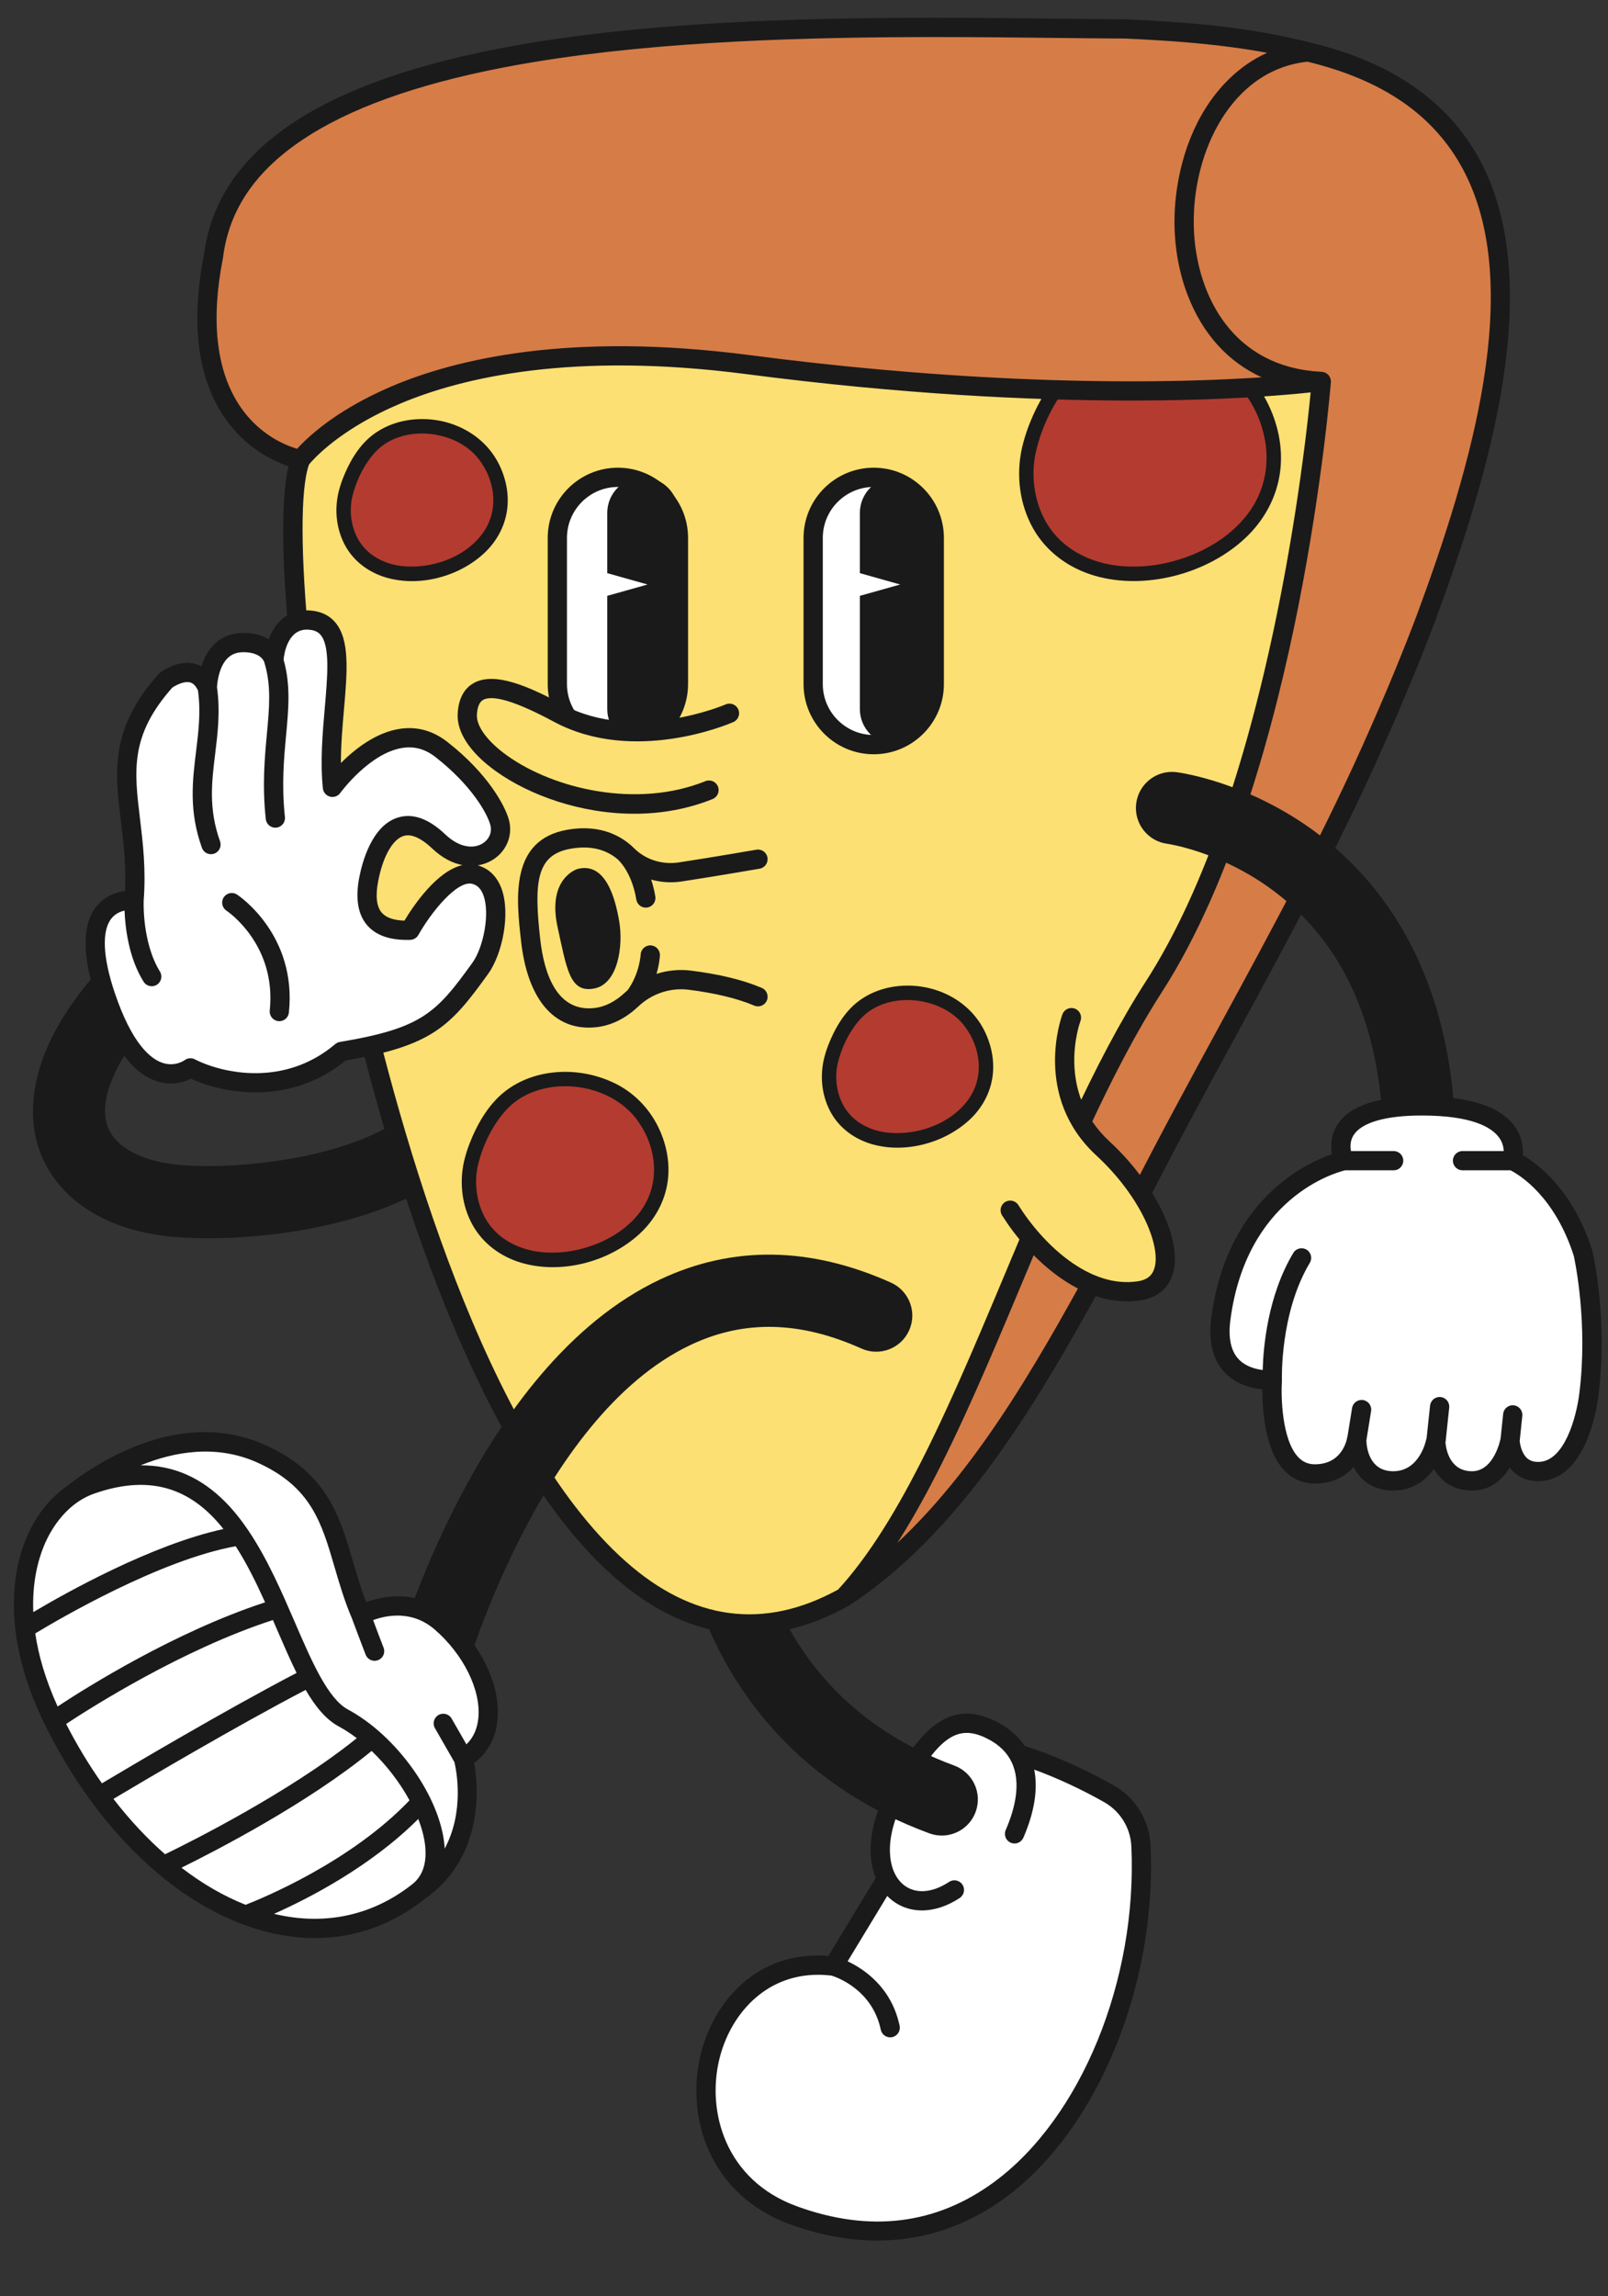
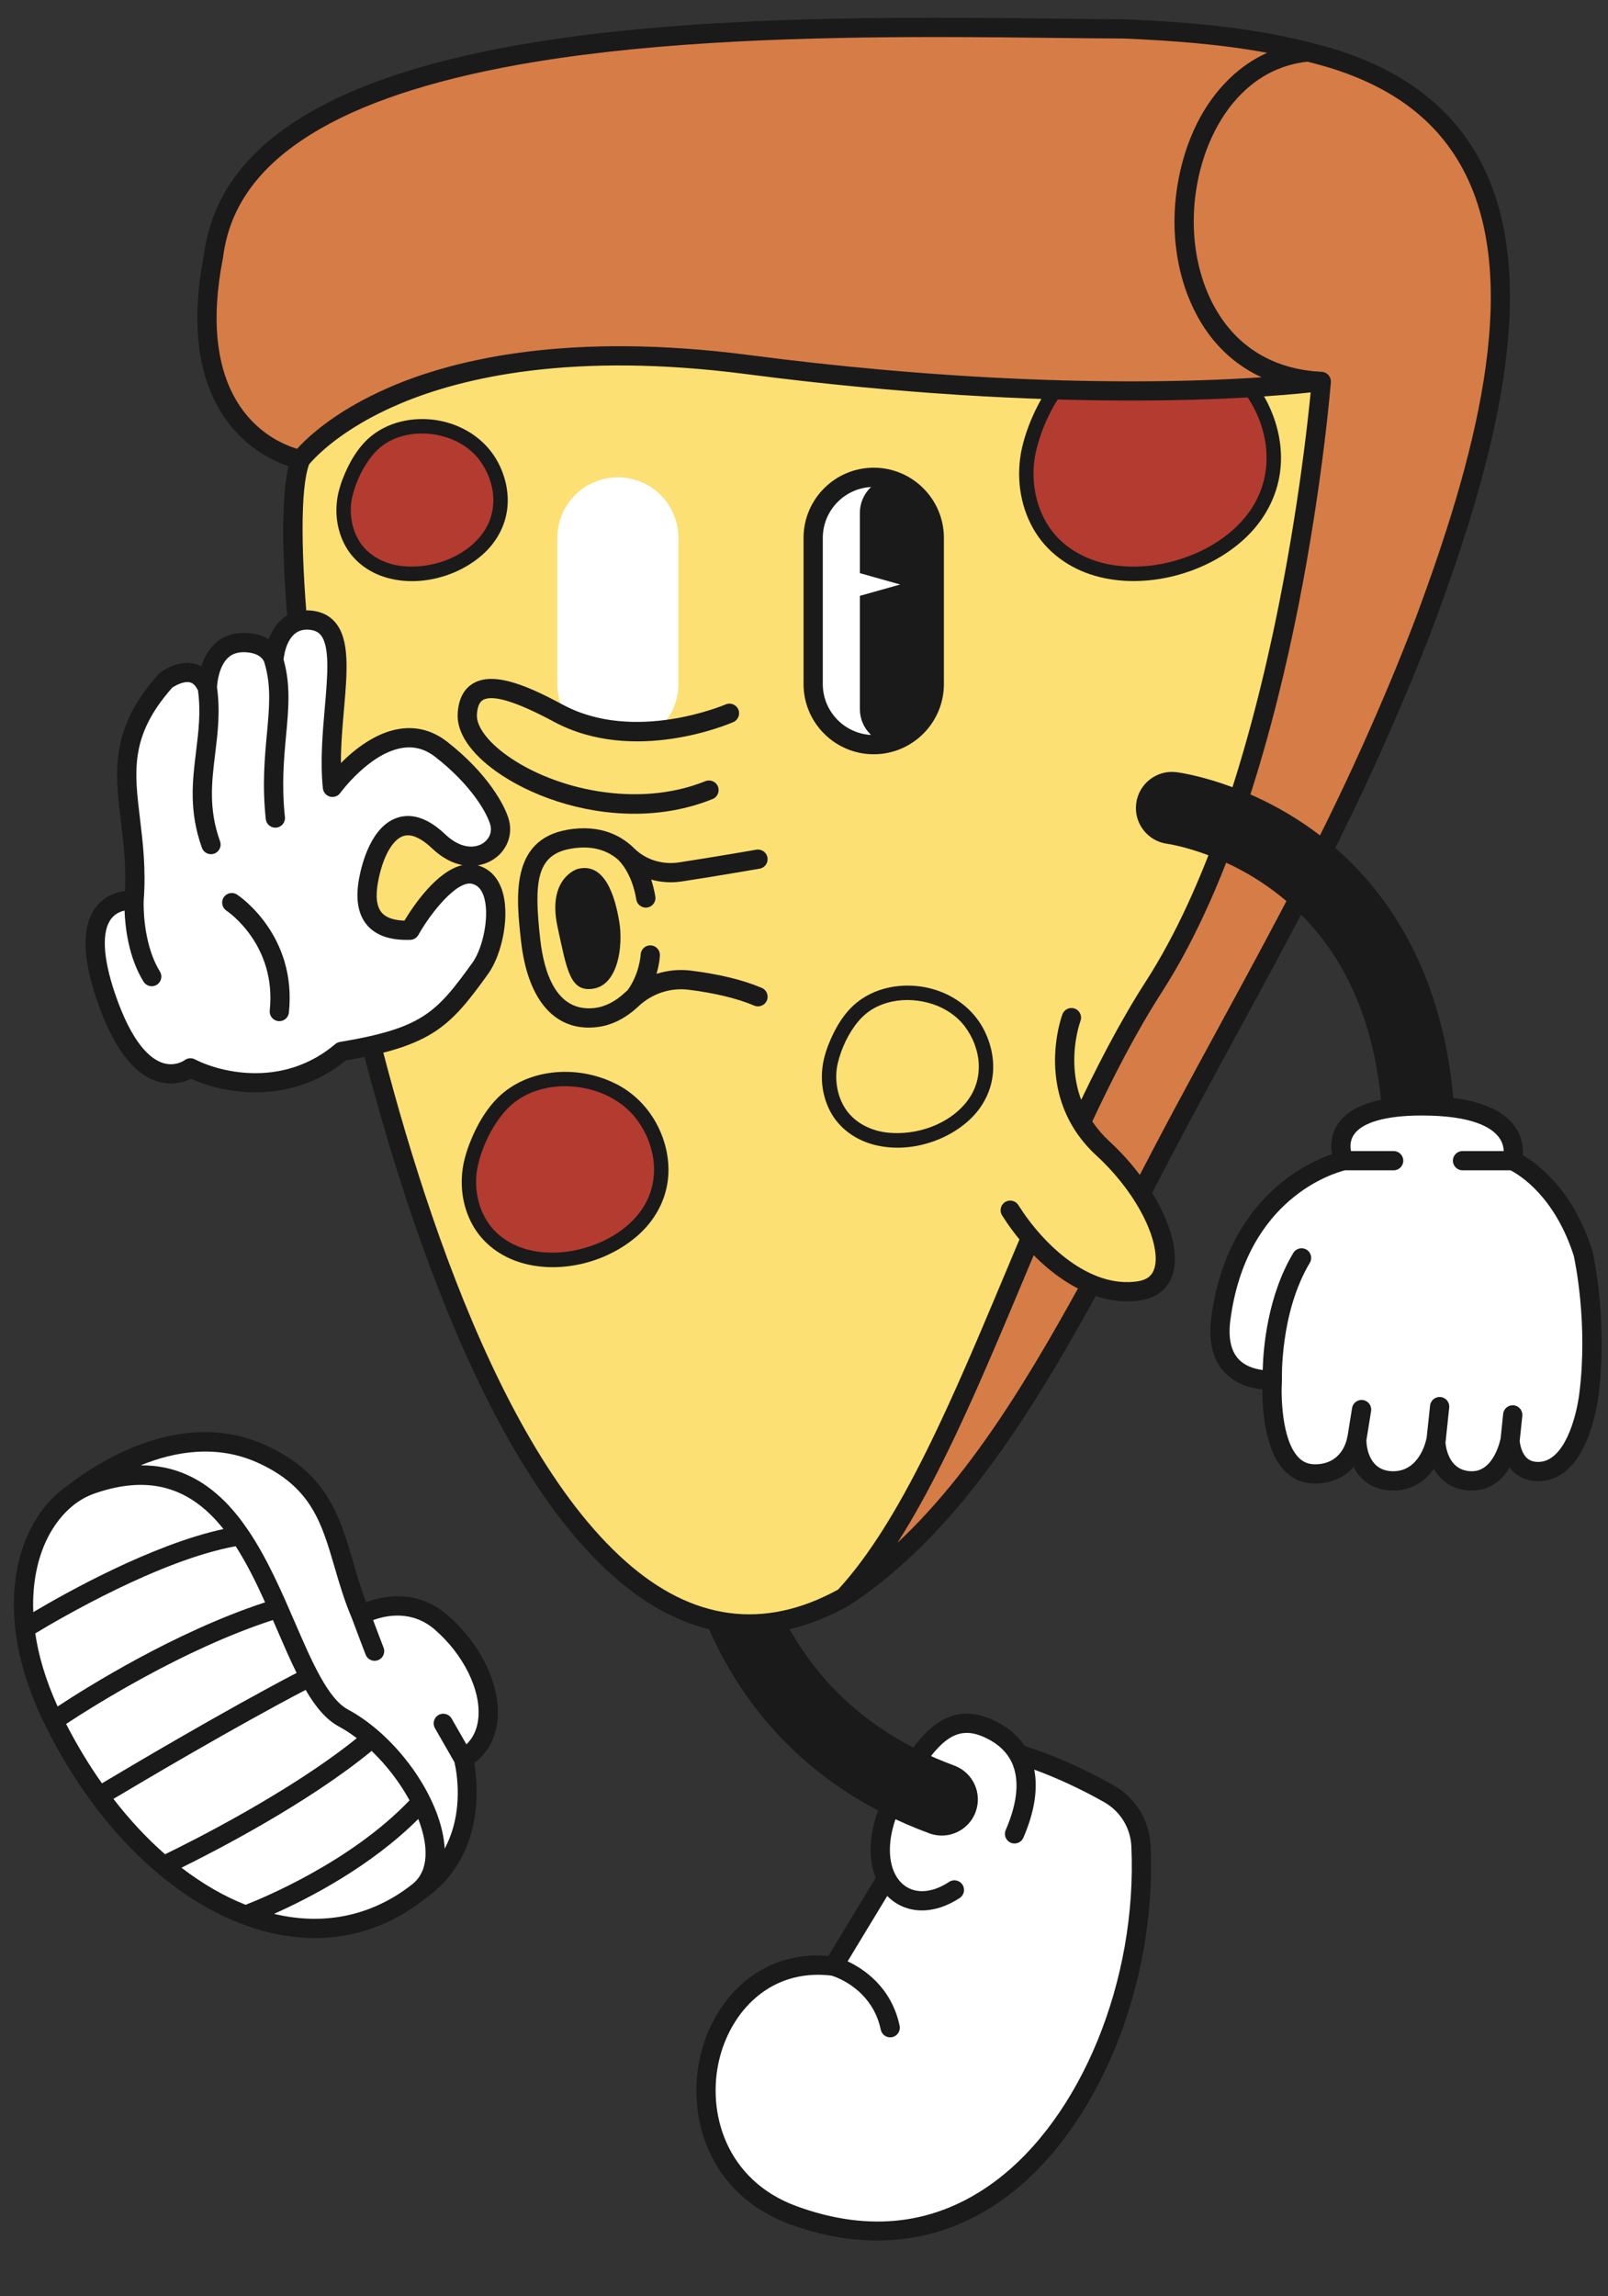
<svg xmlns="http://www.w3.org/2000/svg" height="413.2" preserveAspectRatio="xMidYMid meet" version="1.0" viewBox="-2.5 -3.2 289.5 413.2" width="289.5" zoomAndPan="magnify">
  <rect x="-2.5" y="-3.2" width="289.5" height="413.2" fill="#333333" stroke="none" />
  <g>
    <g>
      <g id="change1_5">
        <path d="M202.918,328.993c-0.18-3.939-2.398-7.499-5.833-9.434c-5.378-3.028-11.14-5.564-16.298-7.116 c-1.156-1.997-3.007-3.584-5.544-4.685c-7.108-3.085-11.45,2.781-16.212,11.492c-3.593,6.572-3.726,12.109-1.921,15.606 l-9.554,15.758c-24.714-3.125-32.98,35.457-7.173,44.85C180.531,410.077,204.557,364.849,202.918,328.993z" fill="#FFF" />
      </g>
      <g id="change2_6">
        <path d="M204.648,328.915c-0.208-4.553-2.716-8.617-6.71-10.865c-5.402-3.041-10.965-5.489-15.959-7.053 c-1.343-2.032-3.366-3.669-6.043-4.83c-8.746-3.795-13.897,3.973-18.424,12.251c-3.808,6.966-3.856,12.559-2.348,16.31 l-8.521,14.049c-12.654-1.031-20.655,8.062-23.008,17.779c-2.638,10.913,1.291,25.122,16.154,30.537 c5.337,1.941,10.575,2.907,15.635,2.907c8.287,0,16.102-2.591,23.099-7.733C195.056,380.12,205.8,354.067,204.648,328.915z M176.467,389.473c-10.432,7.668-22.375,9.136-35.493,4.362c-12.866-4.683-16.263-16.999-13.971-26.46 c1.897-7.841,8.062-15.206,17.779-15.206c0.788,0,1.606,0.051,2.446,0.154c1.026,0.321,7.329,2.568,8.846,9.733 c0.173,0.816,0.892,1.375,1.693,1.375c0.119,0,0.239-0.012,0.36-0.038c0.936-0.198,1.535-1.118,1.336-2.054 c-1.472-6.952-6.47-10.238-9.359-11.591l7.132-11.762c0.108,0.108,0.217,0.217,0.325,0.316c1.655,1.525,3.713,2.287,5.926,2.287 c2.188,0,4.531-0.745,6.797-2.24c0.797-0.529,1.018-1.603,0.49-2.4c-0.529-0.801-1.603-1.022-2.4-0.494 c-3.206,2.118-6.368,2.227-8.465,0.295c-0.282-0.26-0.542-0.555-0.775-0.888c-0.758-1.066-1.261-2.513-1.386-4.263 c-0.208-2.807,0.555-6.407,2.803-10.518c5.623-10.289,9.028-12.892,14.001-10.735c0.221,0.095,0.433,0.195,0.637,0.299 c2.235,1.105,3.643,2.586,4.445,4.267c1.755,3.691,0.607,8.361-1.07,12.212c-0.381,0.879,0.022,1.897,0.901,2.279 c0.879,0.381,1.897-0.022,2.279-0.901c2.01-4.635,2.647-8.781,1.958-12.251c4.037,1.473,8.378,3.479,12.533,5.818 c2.946,1.659,4.8,4.653,4.952,8.001C202.287,353.135,192.124,377.971,176.467,389.473z" fill="#1A1A1A" />
      </g>
    </g>
    <g id="change2_18">
      <path d="M167.051,327.117c-0.747,0-1.506-0.129-2.247-0.403c-21.894-8.072-36.872-24.29-43.315-46.9 c-4.775-16.755-3.146-31.095-3.074-31.697c0.424-3.564,3.657-6.111,7.221-5.685c3.559,0.424,6.102,3.649,5.686,7.207l0,0 c-0.014,0.125-1.388,12.714,2.784,27.024c5.395,18.499,17.236,31.236,35.194,37.857c3.368,1.242,5.091,4.978,3.849,8.345 C172.181,325.491,169.695,327.117,167.051,327.117z" fill="#1A1A1A" />
    </g>
    <g id="change2_5">
-       <path d="M35.066,219.628c-3.668,0-6.888-0.231-9.382-0.625c-10.671-1.685-18.384-7.312-21.161-15.44 c-1.95-5.707-2.953-17.689,12.243-33.815c2.408-2.555,3.719-4.253,3.732-4.27c2.185-2.841,6.262-3.381,9.107-1.201 c2.845,2.18,3.391,6.248,1.215,9.097c-0.068,0.088-1.684,2.196-4.596,5.286c-7.571,8.035-11.087,15.774-9.403,20.7 c1.167,3.416,5.137,5.897,10.89,6.805c9.736,1.537,33.43-0.402,44.009-9.592c2.71-2.354,6.814-2.065,9.167,0.644 c2.353,2.709,2.065,6.814-0.644,9.167C68.713,216.401,48.771,219.628,35.066,219.628z" fill="#1A1A1A" />
-     </g>
+       </g>
    <g id="change3_2">
      <path d="M235.379,65.44c0,0-5.493,70.643-30.125,108.904c-21.05,32.69-34.709,87.188-55.78,109.896 C77.082,324.493,42.728,101.18,51.625,79.498c0,0,18.576-25.152,80.516-17.086C196.588,70.805,234.542,65.554,235.379,65.44z" fill="#FCE073" />
    </g>
    <g id="change4_1">
      <path d="M254.306,107.821c-2.586,6.862-5.4,13.649-8.357,20.356c-12.871,29.472-28.974,55.844-43.122,83.627 c-14.078,25.118-28.772,56.313-53.354,72.437c21.071-22.709,34.73-77.207,55.78-109.896 c24.632-38.261,30.125-108.904,30.125-108.904c-34.467-1.647-30.596-56.71-2.363-59.292 C279.677,17.263,270.867,62.992,254.306,107.821z" fill="#D67C47" />
    </g>
    <g>
      <g id="change1_2">
        <path d="M154.802,130.801L154.802,130.801c-6.021,0-10.901-4.881-10.901-10.901V93.598 c0-6.021,4.881-10.901,10.901-10.901h0c6.021,0,10.901,4.881,10.901,10.901v26.302 C165.703,125.92,160.823,130.801,154.802,130.801z" fill="#FFF" />
      </g>
      <g id="change2_2">
        <path d="M154.802,132.533c-6.966,0-12.634-5.667-12.634-12.634V93.598c0-6.966,5.667-12.634,12.634-12.634 s12.634,5.667,12.634,12.634v26.302C167.436,126.866,161.769,132.533,154.802,132.533z M154.802,84.43 c-5.055,0-9.168,4.113-9.168,9.168v26.302c0,5.055,4.113,9.168,9.168,9.168c5.056,0,9.168-4.113,9.168-9.168V93.598 C163.971,88.543,159.858,84.43,154.802,84.43z" fill="#1A1A1A" />
      </g>
    </g>
    <g>
      <g id="change1_4">
        <path d="M108.743,130.801L108.743,130.801c-6.021,0-10.901-4.881-10.901-10.901V93.598 c0-6.021,4.881-10.901,10.901-10.901h0c6.021,0,10.901,4.881,10.901,10.901v26.302 C119.644,125.92,114.763,130.801,108.743,130.801z" fill="#FFF" />
      </g>
      <g id="change2_19">
-         <path d="M108.743,132.533c-6.966,0-12.634-5.667-12.634-12.634V93.598c0-6.966,5.668-12.634,12.634-12.634 s12.634,5.667,12.634,12.634v26.302C121.377,126.866,115.709,132.533,108.743,132.533z M108.743,84.43 c-5.056,0-9.168,4.113-9.168,9.168v26.302c0,5.055,4.113,9.168,9.168,9.168s9.168-4.113,9.168-9.168V93.598 C117.911,88.543,113.798,84.43,108.743,84.43z" fill="#1A1A1A" />
-       </g>
+         </g>
    </g>
    <g id="change2_9">
-       <path d="M119.643,89.104v35.289c0,3.539-2.868,6.407-6.407,6.407c-3.539,0-6.407-2.868-6.407-6.407v-20.369 l7.256-2.04l-7.256-2.045V89.104c0-3.539,2.868-6.407,6.407-6.407c1.767,0,3.37,0.719,4.531,1.876 C118.929,85.734,119.643,87.333,119.643,89.104z" fill="#1A1A1A" />
-     </g>
+       </g>
    <g id="change2_4">
      <path d="M165.122,89.104v35.289c0,3.539-2.868,6.407-6.407,6.407c-3.539,0-6.407-2.868-6.407-6.407v-20.369 l7.256-2.04l-7.256-2.045V89.104c0-3.539,2.868-6.407,6.407-6.407c1.767,0,3.37,0.719,4.531,1.876 C164.408,85.734,165.122,87.333,165.122,89.104z" fill="#1A1A1A" />
    </g>
    <g>
      <g id="change3_3">
        <path d="M128.835,125.153c0,0-16.955,7.441-30.797,0c-7.78-4.182-15.984-7.521-16.408,0.173 c-0.485,8.801,23.815,21.611,43.519,13.658L128.835,125.153z" fill="#FCE073" />
      </g>
      <g id="change2_20">
        <path d="M111.691,143.238c-9.677,0-18.9-3.351-24.911-7.653c-4.623-3.308-7.067-6.986-6.881-10.355 c0.147-2.662,1.118-4.514,2.885-5.505c3.791-2.128,9.966,0.618,16.074,3.901c12.914,6.942,29.119,0.01,29.281-0.061 c0.878-0.383,1.898,0.017,2.282,0.893c0.383,0.876-0.015,1.897-0.891,2.281c-0.724,0.318-17.894,7.69-32.313-0.06 c-6.691-3.596-10.977-4.919-12.738-3.932c-0.666,0.374-1.043,1.273-1.12,2.674c-0.115,2.081,1.918,4.827,5.437,7.345 c8.445,6.043,23.42,9.568,35.704,4.61c0.886-0.357,1.897,0.071,2.255,0.958c0.358,0.887-0.071,1.897-0.958,2.256 C121.199,142.447,116.391,143.238,111.691,143.238z" fill="#1A1A1A" />
      </g>
    </g>
    <g id="change2_13">
      <path d="M101.479,153.176c0,0-5.532,1.597-3.59,10.477c1.669,7.63,2.212,11.843,6.555,11.04 c4.343-0.802,5.274-7.677,4.548-12.023C108.267,158.324,106.474,151.865,101.479,153.176z" fill="#1A1A1A" />
    </g>
    <g id="change2_14">
      <path d="M134.644,174.573c-3.348-1.424-7.633-2.468-12.736-3.104c-2.113-0.263-4.226-0.053-6.21,0.581 c0.538-1.856,0.606-3.224,0.61-3.325c0.038-0.954-0.701-1.756-1.655-1.798c-0.969-0.043-1.762,0.698-1.808,1.651 c-0.002,0.034-0.192,3.419-2.34,6.4c-0.157,0.136-0.314,0.272-0.466,0.416c-1.76,1.658-3.64,2.604-5.589,2.811 c-6.773,0.715-9.005-6.325-9.687-12.36c-1.177-10.416-0.665-15.244,5.489-16.315c3.403-0.593,6.23,0.042,8.419,1.879 c0.379,0.336,2.594,2.48,3.39,7.275c0.141,0.848,0.875,1.449,1.707,1.449c0.094,0,0.19-0.008,0.286-0.024 c0.944-0.157,1.582-1.049,1.426-1.993c-0.186-1.119-0.444-2.12-0.741-3.025c1.759,0.488,3.635,0.615,5.503,0.33 c6.339-0.966,13.945-2.287,14.021-2.301c0.943-0.164,1.574-1.061,1.41-2.004c-0.164-0.943-1.059-1.572-2.004-1.41 c-0.076,0.013-7.645,1.328-13.949,2.289c-2.98,0.454-5.979-0.487-8.025-2.518c-2.133-2.119-5.954-4.421-12.038-3.362 c-10.408,1.813-9.212,12.393-8.338,20.119c1.122,9.929,5.523,15.489,12.162,15.489c0.435,0,0.881-0.024,1.335-0.072 c2.719-0.288,5.277-1.545,7.601-3.735c0.158-0.149,0.319-0.292,0.484-0.431c0.004-0.003,0.009-0.007,0.013-0.01 c2.402-2.017,5.487-2.95,8.567-2.566c4.716,0.587,8.799,1.574,11.808,2.854c0.88,0.375,1.898-0.036,2.273-0.917 C135.935,175.965,135.525,174.948,134.644,174.573z" fill="#1A1A1A" />
    </g>
    <g id="change2_16">
      <path d="M253.046,209.965c-3.589,0-6.498-2.909-6.498-6.498c0-20.915-6.62-36.492-19.675-46.296 c-9.493-7.129-19.09-8.509-19.185-8.521c-3.56-0.451-6.081-3.702-5.631-7.262c0.451-3.56,3.698-6.083,7.263-5.631 c0.525,0.066,12.987,1.732,25.358,11.022c11.344,8.519,24.867,25.269,24.867,56.688 C259.545,207.055,256.635,209.965,253.046,209.965z" fill="#1A1A1A" />
    </g>
    <g>
      <g id="change1_1">
        <path d="M239.455,205.671c0,0-18.925,3.99-22.154,28.408c-1.288,9.742,5.431,11.108,9.261,11.108 c0,0-1.149,16.853,7.661,16.853c6.607,0,7.539-6.32,7.539-6.32s-0.165,7.373,6.333,7.565c6.498,0.191,7.887-7.158,7.887-7.158 s0.213,7.161,6.533,7.161c5.532,0,6.845-7.287,6.845-7.287s0.184,5.886,5.412,5.599c6.017-0.331,8.248-9.595,8.779-13.789 c1.724-13.597-1.04-25.472-1.04-25.472c-4.197-13.166-12.773-16.716-12.773-16.716s3.328-9.815-16.303-9.815 C234.668,195.808,239.455,205.671,239.455,205.671" fill="#FFF" />
      </g>
      <g id="change2_10">
        <path d="M284.199,221.946c-0.01-0.045-0.022-0.089-0.036-0.133c-3.47-10.885-9.812-15.578-12.508-17.145 c0.099-1.297-0.067-3.251-1.436-5.161c-2.584-3.603-8.23-5.431-16.783-5.431c-7.928,0-13.037,1.74-15.186,5.172 c-1.188,1.898-1.188,3.857-0.94,5.249c-1.96,0.672-5.29,2.098-8.794,4.861c-4.937,3.894-11.189,11.304-12.933,24.494 c-0.549,4.149,0.186,7.408,2.183,9.687c1.937,2.21,4.647,3.039,7.013,3.289c-0.019,3.386,0.373,10.764,3.891,14.53 c1.497,1.602,3.365,2.415,5.553,2.415c3.27,0,5.508-1.328,6.969-2.987c1.133,2.215,3.229,4.124,6.851,4.231 c3.631,0.103,6.071-1.727,7.61-3.885c1.217,2.108,3.348,3.89,6.861,3.89c3.399,0,5.508-2.027,6.782-4.127 c0.225,0.295,0.48,0.58,0.769,0.845c1.248,1.145,2.901,1.693,4.801,1.59c8.111-0.446,10.089-12.824,10.403-15.301 C287.013,234.281,284.315,222.443,284.199,221.946z M281.832,247.593c-0.564,4.445-2.705,12.032-7.156,12.277 c-0.961,0.053-1.699-0.168-2.258-0.674c-0.938-0.851-1.254-2.401-1.316-3.093l0.471-4.507c0.099-0.952-0.592-1.804-1.543-1.904 c-0.957-0.099-1.804,0.592-1.904,1.544l-0.462,4.422c-0.002,0.011-0.007,0.021-0.009,0.033c-0.011,0.059-1.137,5.866-5.141,5.866 c-3.939,0-4.648-3.835-4.775-5.117l0.673-6.329c0.101-0.952-0.588-1.805-1.54-1.906c-0.951-0.1-1.805,0.588-1.906,1.54 l-0.619,5.824c-0.026,0.075-0.051,0.152-0.067,0.232c-0.047,0.238-1.188,5.756-5.949,5.756c-0.061,0-0.123-0.001-0.184-0.003 c-4.205-0.124-4.616-4.383-4.649-5.551l0.849-5.267c0.152-0.945-0.49-1.834-1.435-1.987c-0.946-0.153-1.834,0.49-1.987,1.435 l-0.81,5.022c-0.026,0.082-0.051,0.164-0.065,0.251c-0.08,0.496-0.921,4.851-5.826,4.851c-1.205,0-2.192-0.429-3.018-1.312 c-2.933-3.136-3.098-10.946-2.914-13.69c0.002-0.031-0.004-0.061-0.003-0.092c0-0.031,0.007-0.06,0.006-0.091 c-0.004-0.12-0.38-12.065,5.021-21.067c0.492-0.821,0.226-1.885-0.594-2.378c-0.821-0.492-1.885-0.226-2.377,0.594 c-4.646,7.744-5.409,17.104-5.511,21.072c-1.594-0.21-3.305-0.771-4.459-2.088c-1.311-1.495-1.766-3.833-1.354-6.949 c2.9-21.931,18.746-26.441,20.633-26.902h8.756c0.957,0,1.733-0.776,1.733-1.733c0-0.957-0.776-1.733-1.733-1.733h-7.686 c-0.145-0.765-0.167-1.861,0.483-2.88c1.449-2.268,5.792-3.518,12.231-3.518c9.118,0,12.607,2.139,13.93,3.934 c0.653,0.887,0.835,1.786,0.854,2.463h-7.411c-0.957,0-1.733,0.776-1.733,1.733c0,0.957,0.776,1.733,1.733,1.733h8.64 c1.624,0.834,7.953,4.68,11.389,15.389C281.046,223.734,283.43,234.985,281.832,247.593z" fill="#1A1A1A" />
      </g>
    </g>
    <g id="change2_11">
-       <path d="M74.522,304.206c-0.574,0-1.157-0.077-1.737-0.237c-3.459-0.958-5.487-4.538-4.529-7.996 c0.602-2.174,15.122-53.428,48.123-68.946c13.026-6.126,26.999-5.928,41.531,0.59c3.274,1.469,4.738,5.314,3.27,8.588 c-1.468,3.275-5.312,4.739-8.588,3.27c-11.07-4.965-21.106-5.19-30.683-0.687c-27.658,13.006-40.996,60.178-41.128,60.653 C79.984,302.318,77.37,304.206,74.522,304.206z" fill="#1A1A1A" />
-     </g>
+       </g>
    <g>
      <g id="change1_6">
        <path d="M76.921,288.746c-6.617-5.737-14.434-1.31-14.434-1.31c-5.016-11.703-3.789-22.615-17.886-28.995 c-13.989-6.332-28.295,2.784-33.942,7.128c-0.875,0.587-1.712,1.28-2.499,2.073c-0.007,0.007-0.012,0.011-0.012,0.011l0,0 c-6.74,6.805-9.774,20.962-0.981,38.795c15.536,31.509,44.8,47.2,65.622,30.796c12.317-8.463,8.154-23.977,8.154-23.977 C88.654,308.734,85.759,296.408,76.921,288.746z" fill="#FFF" />
      </g>
      <g id="change2_7">
        <path d="M78.055,287.435c-5.519-4.783-11.666-3.422-14.638-2.309c-0.94-2.456-1.65-4.887-2.344-7.252 c-2.404-8.227-4.674-15.994-15.76-21.011c-15.024-6.801-30.021,2.877-35.844,7.421c-0.013,0.013-0.026,0.022-0.043,0.03 c-0.771,0.546-1.512,1.161-2.214,1.845c-0.026,0.022-0.052,0.043-0.078,0.074c-0.082,0.074-0.143,0.126-0.173,0.156 c-0.061,0.056-0.117,0.121-0.169,0.186c-1.902,1.958-3.492,4.41-4.64,7.222c-2.196,5.398-4.674,16.917,3.461,33.418 C15.418,327.1,30.701,341.11,46.5,344.688c2.604,0.589,5.168,0.879,7.685,0.879c7.122,0,13.815-2.348,19.663-6.953 c0.004,0,0.009-0.004,0.013-0.009c10.969-7.611,9.721-20.512,9.011-24.546c2.456-1.832,3.903-4.518,4.206-7.837 C87.642,300.054,84.103,292.681,78.055,287.435z M5.363,275.106c0.741-1.824,1.694-3.461,2.807-4.861 c1.053-1.33,2.253-2.448,3.557-3.305c0.853-0.563,1.754-1.014,2.686-1.343c11.011-3.881,18.092-0.217,23.318,6.359 c-12.88,2.788-28.345,11.456-34.239,14.952C3.276,281.571,4.346,277.602,5.363,275.106z M9.405,307.034 c4.577-3.021,20.993-13.442,37.229-18.701c0.255,0.586,0.508,1.171,0.759,1.753c1.194,2.763,2.332,5.396,3.503,7.762 c-12.942,6.751-30.131,16.938-35.042,19.87C13.525,314.42,11.362,310.848,9.405,307.034z M7.873,303.887 c-2.24-4.924-3.463-9.316-4.022-13.148c4.271-2.585,22.44-13.225,36.084-15.688c1.986,3.086,3.699,6.565,5.291,10.094 C28.938,290.482,13.016,300.497,7.873,303.887z M17.922,320.52c5.245-3.128,21.985-13.032,34.605-19.614 c1.751,3.006,3.655,5.335,5.977,6.582c1.09,0.586,2.172,1.298,3.229,2.105c-12.092,9.768-30.152,18.773-34.517,20.89 C23.942,327.616,20.822,324.272,17.922,320.52z M30.169,332.901c6.22-3.065,22.77-11.602,34.237-21.014 c2.694,2.579,5.087,5.707,6.823,8.891c-10.521,11.027-26.303,17.549-29.51,18.8C37.767,338.015,33.887,335.757,30.169,332.901z M47.263,341.305c-0.141-0.032-0.282-0.071-0.423-0.105c6.156-2.737,17.355-8.463,25.96-17.068 c0.686,1.761,1.131,3.485,1.27,5.086c0.204,2.309-0.225,4.172-1.274,5.567c-0.308,0.407-0.667,0.775-1.079,1.1 c-0.516,0.403-1.035,0.788-1.564,1.157C63.417,341.703,55.541,343.18,47.263,341.305z M83.626,305.907 c-0.182,1.988-0.901,3.596-2.153,4.8c0,0,0,0,0,0l-2.664-4.644c-0.476-0.83-1.535-1.116-2.365-0.641 c-0.83,0.476-1.117,1.535-0.641,2.365l3.513,6.124c0,0.001,0,0.001,0,0.002c0.325,1.356,1.858,8.837-1.759,15.561 c-0.004-0.186-0.017-0.373-0.035-0.559c-0.762-8.759-8.56-19.741-17.38-24.481c-3.613-1.941-6.507-8.638-9.57-15.725 c-2.348-5.434-4.93-11.394-8.315-16.419c-0.024-0.042-0.052-0.08-0.079-0.119c-1.245-1.836-2.596-3.549-4.087-5.058 c-4.371-4.423-9.366-6.619-15.102-6.619c-0.061,0-0.117,0-0.178,0.004c6.156-2.513,13.707-3.812,21.076-0.481 c9.63,4.362,11.497,10.744,13.858,18.827c0.866,2.959,1.759,6.022,3.115,9.193c0,0.004,0.009,0.022,0.022,0.056c0,0,0,0,0,0 c0.188,0.505,1.636,4.395,2.446,6.473c0.267,0.685,0.922,1.103,1.615,1.103c0.209,0,0.423-0.038,0.63-0.119 c0.892-0.348,1.332-1.353,0.984-2.244c-0.53-1.358-1.34-3.511-1.881-4.957c0,0,0,0,0,0c2.261-0.84,6.962-1.889,11.107,1.707 C80.936,294.522,84.086,300.89,83.626,305.907z" fill="#1A1A1A" />
      </g>
    </g>
    <g>
      <g id="change5_1">
        <path d="M182.746,77.758c-1.34,5.886,0.15,12.487,4.358,16.815c5.6,5.762,14.809,6.582,22.519,4.322 c6.604-1.936,12.853-6.149,15.688-12.42c3.936-8.704-0.121-19.911-8.29-24.862s-20.182-4.705-26.869,2.116 C187.375,66.561,184.085,71.872,182.746,77.758z" fill="#B43B30" />
      </g>
      <g id="change2_17">
        <path d="M225.507,68.917c-2.066-3.932-5.305-7.213-9.27-9.226c-4.045-2.053-8.678-3.009-13.206-2.734 c-4.529,0.275-8.953,1.753-12.484,4.651c-1.672,1.372-3.045,3.088-4.252,4.872c-1.493,2.207-2.699,4.603-3.639,7.095 c-0.472,1.252-0.861,2.533-1.162,3.837c-1.088,4.88-0.452,10.143,2.024,14.516c2.403,4.245,6.503,7.17,11.154,8.5 c4.602,1.316,9.598,1.176,14.216,0.015c4.672-1.174,9.169-3.435,12.713-6.722c3.457-3.207,5.783-7.411,6.378-12.103 C228.529,77.268,227.536,72.779,225.507,68.917z M222.052,89.401c-2.642,3.433-6.457,5.935-10.454,7.46 c-4.143,1.581-8.499,2.24-12.916,1.735c-4.083-0.467-8.162-2.191-11-5.304c-2.965-3.253-4.279-7.749-4.096-12.074 c0.046-1.085,0.178-2.059,0.414-3.115c1.048-4.529,3.241-9.07,6.216-12.522c2.631-3.053,6.066-4.874,10.009-5.664 c7.659-1.536,16.584,1.142,21.305,7.545c1.18,1.601,2.16,3.405,2.799,5.171c0.344,0.95,0.62,1.925,0.825,2.914 c0.207,1.001,0.303,1.734,0.353,2.787C225.698,82.362,224.537,86.173,222.052,89.401z" fill="#1A1A1A" />
      </g>
    </g>
    <g>
      <g id="change5_2">
-         <path d="M147.057,187.863c-0.85,3.733,0.095,7.92,2.764,10.666c3.552,3.655,9.393,4.175,14.284,2.742 c4.189-1.228,8.153-3.901,9.951-7.878c2.496-5.521-0.077-12.63-5.259-15.771s-12.802-2.984-17.044,1.342 C149.994,180.761,147.907,184.13,147.057,187.863z" fill="#B43B30" />
-       </g>
+         </g>
      <g id="change2_8">
        <path d="M174.607,182.045c-2.792-5.352-8.755-8.21-14.683-7.852c-2.992,0.181-5.872,1.157-8.212,3.054 c-2.397,1.945-4.041,4.893-5.131,7.731c-0.318,0.828-0.576,1.675-0.777,2.539c-0.709,3.217-0.307,6.66,1.318,9.549 c1.568,2.788,4.253,4.721,7.296,5.613c5.954,1.744,12.987-0.13,17.532-4.273c2.301-2.097,3.855-4.883,4.258-7.977 C176.582,187.552,175.943,184.605,174.607,182.045z M171.64,194.931c-3.235,4.243-9.146,6.228-14.307,5.693 c-2.457-0.255-4.963-1.278-6.707-3.134c-1.841-1.96-2.65-4.688-2.565-7.314c0.023-0.698,0.1-1.286,0.25-1.967 c0.648-2.773,1.993-5.594,3.781-7.687c1.602-1.875,3.609-2.969,6.009-3.482c2.379-0.508,4.96-0.318,7.345,0.463 c2.25,0.737,4.367,2.153,5.769,4.025c0.724,0.966,1.364,2.13,1.739,3.152c0.221,0.604,0.401,1.223,0.534,1.852 c0.137,0.647,0.18,0.979,0.214,1.627C173.834,190.641,173.161,192.936,171.64,194.931z" fill="#1A1A1A" />
      </g>
    </g>
    <g>
      <g id="change5_4">
        <path d="M59.657,85.913c-0.85,3.733,0.095,7.92,2.764,10.666c3.552,3.655,9.393,4.175,14.284,2.742 c4.189-1.228,8.153-3.901,9.951-7.878c2.496-5.521-0.077-12.63-5.259-15.771c-5.182-3.14-12.802-2.984-17.044,1.342 C62.593,78.811,60.506,82.18,59.657,85.913z" fill="#B43B30" />
      </g>
      <g id="change2_3">
        <path d="M87.206,80.095c-2.792-5.352-8.755-8.21-14.683-7.852c-2.992,0.181-5.872,1.157-8.212,3.054 c-2.397,1.945-4.041,4.893-5.131,7.731c-0.318,0.828-0.576,1.675-0.777,2.539c-0.709,3.217-0.307,6.66,1.318,9.549 c1.568,2.788,4.253,4.721,7.296,5.613c5.954,1.744,12.987-0.13,17.532-4.273c2.301-2.097,3.855-4.883,4.258-7.977 C89.181,85.602,88.542,82.655,87.206,80.095z M84.239,92.981c-3.235,4.243-9.146,6.228-14.307,5.693 c-2.457-0.255-4.963-1.278-6.707-3.134c-1.841-1.96-2.65-4.688-2.565-7.314c0.023-0.698,0.1-1.286,0.25-1.967 c0.648-2.773,1.993-5.594,3.781-7.687c1.602-1.875,3.609-2.969,6.009-3.482c2.379-0.508,4.96-0.318,7.345,0.463 c2.251,0.737,4.367,2.153,5.769,4.025c0.724,0.966,1.364,2.13,1.739,3.152c0.221,0.604,0.401,1.223,0.534,1.852 c0.137,0.647,0.18,0.979,0.214,1.627C86.433,88.691,85.76,90.986,84.239,92.981z" fill="#1A1A1A" />
      </g>
    </g>
    <g>
      <g id="change5_3">
        <path d="M82.289,206.178c-1.041,4.575,0.117,9.706,3.387,13.071c4.353,4.479,11.511,5.116,17.504,3.36 c5.133-1.505,9.991-4.78,12.195-9.654c3.059-6.765-0.094-15.477-6.444-19.326c-6.35-3.848-15.688-3.657-20.886,1.645 C85.887,197.475,83.33,201.603,82.289,206.178z" fill="#B43B30" />
      </g>
      <g id="change2_21">
        <path d="M115.811,199.224c-1.612-3.098-4.159-5.707-7.271-7.303c-3.183-1.632-6.834-2.41-10.407-2.206 c-3.597,0.205-7.088,1.362-9.906,3.64c-2.913,2.355-4.921,5.925-6.241,9.372c-0.388,1.013-0.704,2.049-0.95,3.105 c-0.852,3.845-0.371,7.978,1.562,11.434c1.882,3.366,5.104,5.705,8.775,6.781c7.201,2.11,15.732-0.142,21.227-5.169 c2.761-2.525,4.634-5.861,5.122-9.582C118.173,205.846,117.41,202.296,115.811,199.224z M112.62,215.046 c-2.016,2.631-4.959,4.554-8.011,5.713c-3.171,1.205-6.463,1.707-9.841,1.337c-3.103-0.34-6.227-1.645-8.4-4.007 c-2.257-2.453-3.255-5.85-3.141-9.118c0.03-0.864,0.13-1.61,0.315-2.448c0.806-3.467,2.486-6.965,4.747-9.593 c2.018-2.346,4.603-3.722,7.634-4.336c5.824-1.179,12.684,0.866,16.271,5.736c0.9,1.222,1.658,2.61,2.136,3.932 c0.538,1.487,0.845,2.946,0.91,4.407C115.376,209.728,114.501,212.59,112.62,215.046z" fill="#1A1A1A" />
      </g>
    </g>
    <g id="change4_2">
      <path d="M235.367,65.438c-0.81,0.117-38.798,5.363-103.225-3.028c-61.94-8.066-80.516,17.086-80.516,17.086 S36.987,76.949,34.99,58.394c-0.464-4.258-0.26-9.362,0.944-15.474C41.692-3.161,149.591,1.748,200.051,2.003 c11.138,0.498,22.163,1.382,32.963,4.141c-18.489,1.72-26.491,25.811-20.227,42.758C216.106,57.896,223.445,64.879,235.367,65.438 z" fill="#D67C47" />
    </g>
    <g id="change2_15">
      <path d="M263.945,25.625c-5.649-10.552-15.903-17.668-30.476-21.15c-0.009-0.002-0.017-0.007-0.026-0.009 c-11.272-2.88-22.673-3.718-33.314-4.194c-0.023-0.001-0.046-0.001-0.069-0.002c-3.76-0.019-7.849-0.064-12.178-0.112 c-55.384-0.61-148.058-1.626-153.66,42.485c-1.148,5.851-1.47,11.213-0.956,15.935c1.098,10.2,5.905,15.802,9.744,18.705 c2.473,1.87,4.856,2.883,6.435,3.408c-3.001,12.518,1.27,52.486,9.87,90.593c6.955,30.819,22.502,85.968,48.487,109.052 c7.874,6.996,16.079,10.498,24.538,10.498c5.879,0,11.881-1.693,17.975-5.082c0.018-0.01,0.034-0.024,0.052-0.034 c0.018-0.011,0.038-0.019,0.056-0.031c21.752-14.267,35.903-40.162,48.388-63.008c1.905-3.485,3.703-6.777,5.527-10.031 c0.011-0.02,0.022-0.04,0.033-0.061c5.031-9.878,10.409-19.763,15.611-29.323c9.459-17.383,19.239-35.357,27.551-54.391 c3.198-7.256,5.944-13.944,8.393-20.444c0.001-0.003,0.003-0.007,0.004-0.01C265.881,81.489,275.784,47.74,263.945,25.625z M36.713,58.207c-0.478-4.391-0.168-9.422,0.922-14.952c0.008-0.04,0.014-0.08,0.019-0.12c1.19-9.523,6.934-17.11,17.562-23.195 c9.24-5.291,22.289-9.341,38.784-12.037c22.761-3.721,48.988-4.434,71.959-4.434c7.752,0,15.134,0.081,21.886,0.156 c4.321,0.048,8.404,0.092,12.164,0.112c8.243,0.369,16.94,0.958,25.625,2.566c-2.543,1.138-4.803,2.722-6.775,4.639 c-0.026,0.025-0.052,0.052-0.078,0.077c-0.24,0.235-0.479,0.472-0.71,0.717c-1.286,1.347-2.466,2.861-3.521,4.538 c-2.127,3.378-3.661,7.273-4.577,11.363c-0.002,0.01-0.005,0.021-0.007,0.031c-0.079,0.355-0.154,0.711-0.223,1.069 c-0.58,2.917-0.847,5.893-0.783,8.805c0.059,2.725,0.399,5.375,0.99,7.894c0.001,0.005,0.002,0.011,0.004,0.016 c0.064,0.274,0.132,0.545,0.203,0.816c0.042,0.163,0.086,0.326,0.13,0.488c0.052,0.19,0.104,0.38,0.16,0.568 c0.091,0.31,0.186,0.618,0.285,0.924c0.02,0.062,0.038,0.125,0.059,0.186c0.119,0.36,0.242,0.717,0.373,1.07 c0.013,0.035,0.027,0.068,0.04,0.103c0.052,0.139,0.109,0.275,0.163,0.413c2.678,6.907,7.241,11.905,13.275,14.674 c-0.004,0-0.009,0.001-0.013,0.001c-0.473,0.032-0.961,0.063-1.465,0.094c-0.027,0.002-0.054,0.003-0.081,0.005 c-0.448,0.027-0.91,0.054-1.382,0.081c-0.092,0.005-0.183,0.01-0.276,0.016c-1.013,0.056-2.081,0.11-3.202,0.161 c-0.116,0.005-0.234,0.01-0.351,0.016c-0.498,0.022-1.006,0.043-1.524,0.064c-0.074,0.003-0.145,0.006-0.219,0.009 c-0.59,0.023-1.194,0.045-1.811,0.066c-0.109,0.004-0.22,0.007-0.33,0.011c-0.525,0.017-1.059,0.034-1.603,0.049 c-0.131,0.004-0.261,0.008-0.392,0.011c-0.655,0.018-1.32,0.035-2.001,0.05c-0.013,0-0.026,0-0.038,0.001 c-0.656,0.014-1.326,0.027-2.006,0.038c-0.144,0.002-0.289,0.005-0.435,0.007c-0.67,0.01-1.348,0.02-2.041,0.027 c-0.035,0-0.068,0.001-0.103,0.001c-0.747,0.008-1.509,0.013-2.282,0.017c-0.114,0.001-0.23,0.001-0.344,0.001 c-0.689,0.003-1.389,0.004-2.098,0.003c-0.104,0-0.207,0-0.311,0c-0.821-0.002-1.653-0.005-2.501-0.012c-0.005,0-0.01,0-0.014,0 c-0.819-0.006-1.654-0.015-2.498-0.027c-0.116-0.002-0.232-0.003-0.349-0.005c-1.743-0.024-3.538-0.059-5.385-0.107 c-0.087-0.002-0.176-0.005-0.263-0.007c-0.92-0.024-1.851-0.051-2.797-0.081c-0.003,0-0.006,0-0.009,0 c-1.969-0.063-3.994-0.14-6.072-0.232c-0.053-0.002-0.106-0.005-0.159-0.007c-2.07-0.092-4.194-0.2-6.371-0.324 c-0.047-0.003-0.094-0.005-0.14-0.008c-5.531-0.317-11.4-0.74-17.594-1.295c-0.008-0.001-0.015-0.001-0.023-0.002 c-7.468-0.669-15.406-1.529-23.791-2.621c-32.384-4.217-52.889,0.741-64.389,5.642c-0.397,0.169-0.783,0.34-1.165,0.511 c-0.001,0.001-0.002,0.001-0.004,0.002c-0.367,0.164-0.726,0.33-1.079,0.495c-0.025,0.012-0.049,0.023-0.074,0.035 c-1.084,0.51-2.103,1.026-3.059,1.541c-0.001,0.001-0.003,0.002-0.004,0.002c-0.315,0.17-0.622,0.339-0.923,0.508 c-0.012,0.007-0.023,0.013-0.035,0.02c-5.947,3.347-9.266,6.582-10.642,8.112C47.9,76.659,38.275,72.715,36.713,58.207z M110.105,277.748c-25.259-22.44-40.544-76.811-47.408-107.224c-9.372-41.531-12.738-81.566-9.553-90.152 c0.358-0.433,1.475-1.706,3.519-3.383c0.012-0.01,0.024-0.02,0.036-0.03c0.132-0.108,0.269-0.218,0.409-0.329 c0.021-0.017,0.041-0.033,0.062-0.05c0.137-0.108,0.278-0.218,0.422-0.33c0.025-0.02,0.051-0.039,0.077-0.059 c0.145-0.111,0.294-0.224,0.446-0.338c0.024-0.018,0.049-0.036,0.074-0.055c0.157-0.117,0.317-0.234,0.482-0.353 c0.018-0.013,0.037-0.026,0.055-0.039c1.084-0.78,2.338-1.608,3.772-2.451c0.043-0.025,0.085-0.05,0.128-0.075 c0.2-0.117,0.404-0.234,0.611-0.351c0.062-0.035,0.122-0.07,0.185-0.105c0.2-0.113,0.405-0.225,0.611-0.338 c0.072-0.039,0.144-0.079,0.217-0.118c0.206-0.111,0.414-0.222,0.626-0.333c0.077-0.04,0.155-0.081,0.233-0.121 c0.215-0.112,0.433-0.223,0.654-0.334c0.075-0.038,0.151-0.075,0.226-0.113c0.231-0.115,0.463-0.229,0.701-0.344 c0.064-0.031,0.129-0.061,0.193-0.092c0.254-0.121,0.51-0.242,0.772-0.363c0.029-0.013,0.059-0.026,0.088-0.04 c0.609-0.279,1.238-0.557,1.89-0.831c11.081-4.661,30.881-9.357,62.285-5.268c56.076,7.303,92.518,4.267,101.544,3.284 c-0.018,0.185-0.037,0.382-0.058,0.589c0,0.004-0.001,0.008-0.001,0.013c-0.019,0.189-0.039,0.39-0.06,0.598 c-0.003,0.032-0.006,0.063-0.01,0.096c-0.02,0.197-0.041,0.405-0.064,0.618c-0.004,0.042-0.009,0.083-0.013,0.126 c-0.021,0.203-0.044,0.416-0.067,0.633c-0.007,0.063-0.013,0.126-0.02,0.19c-0.022,0.208-0.046,0.424-0.069,0.643 c-0.009,0.079-0.017,0.157-0.026,0.238c-0.023,0.214-0.048,0.435-0.073,0.66c-0.011,0.095-0.021,0.188-0.032,0.285 c-0.025,0.222-0.051,0.451-0.078,0.683c-0.012,0.107-0.024,0.213-0.037,0.321c-0.026,0.223-0.052,0.452-0.08,0.682 c-0.015,0.13-0.03,0.259-0.046,0.391c-0.027,0.229-0.055,0.464-0.084,0.701c-0.016,0.136-0.033,0.271-0.049,0.409 c-0.029,0.24-0.059,0.485-0.09,0.732c-0.018,0.148-0.037,0.297-0.056,0.448c-0.03,0.241-0.061,0.487-0.093,0.735 c-0.021,0.165-0.042,0.33-0.063,0.498c-0.032,0.249-0.065,0.502-0.098,0.757c-0.022,0.172-0.045,0.345-0.068,0.52 c-0.034,0.256-0.068,0.515-0.103,0.776c-0.025,0.185-0.049,0.37-0.075,0.557c-0.035,0.259-0.07,0.52-0.106,0.784 c-0.027,0.201-0.055,0.404-0.083,0.608c-0.036,0.259-0.072,0.521-0.109,0.785c-0.03,0.211-0.059,0.423-0.09,0.637 c-0.038,0.266-0.076,0.534-0.115,0.804c-0.032,0.224-0.065,0.45-0.098,0.678c-0.039,0.269-0.079,0.54-0.119,0.812 c-0.034,0.23-0.068,0.461-0.103,0.694c-0.041,0.277-0.083,0.556-0.126,0.837c-0.036,0.24-0.073,0.482-0.11,0.725 c-0.043,0.282-0.087,0.566-0.131,0.852c-0.038,0.245-0.076,0.491-0.115,0.738c-0.045,0.29-0.091,0.581-0.138,0.874 c-0.04,0.254-0.081,0.51-0.123,0.767c-0.047,0.29-0.094,0.582-0.142,0.876c-0.043,0.264-0.087,0.53-0.131,0.797 c-0.049,0.295-0.098,0.591-0.148,0.888c-0.045,0.271-0.091,0.544-0.138,0.817c-0.051,0.3-0.102,0.601-0.154,0.903 c-0.047,0.275-0.095,0.552-0.144,0.83c-0.053,0.306-0.107,0.614-0.161,0.923c-0.05,0.283-0.1,0.567-0.151,0.852 c-0.055,0.308-0.11,0.617-0.167,0.927c-0.052,0.29-0.106,0.581-0.159,0.873c-0.057,0.311-0.115,0.624-0.173,0.937 c-0.055,0.294-0.11,0.59-0.166,0.886c-0.06,0.318-0.12,0.636-0.181,0.956c-0.057,0.298-0.115,0.598-0.173,0.898 c-0.062,0.319-0.123,0.637-0.186,0.958c-0.06,0.308-0.122,0.617-0.183,0.927c-0.063,0.319-0.127,0.638-0.191,0.959 c-0.063,0.311-0.126,0.624-0.19,0.937c-0.066,0.324-0.132,0.649-0.2,0.975c-0.064,0.312-0.13,0.626-0.196,0.939 c-0.069,0.331-0.139,0.662-0.209,0.994c-0.066,0.313-0.134,0.627-0.202,0.942c-0.072,0.333-0.144,0.666-0.217,1.001 c-0.07,0.32-0.141,0.641-0.212,0.962c-0.074,0.333-0.147,0.667-0.222,1.001c-0.072,0.322-0.146,0.646-0.219,0.969 c-0.076,0.336-0.153,0.672-0.23,1.009c-0.075,0.324-0.15,0.649-0.226,0.973c-0.079,0.339-0.158,0.678-0.239,1.018 c-0.077,0.327-0.156,0.655-0.235,0.983c-0.081,0.339-0.163,0.677-0.245,1.017c-0.081,0.332-0.163,0.665-0.246,0.998 c-0.083,0.337-0.166,0.674-0.251,1.012c-0.084,0.334-0.169,0.668-0.254,1.003c-0.086,0.34-0.173,0.679-0.26,1.019 c-0.086,0.334-0.174,0.668-0.261,1.002c-0.089,0.341-0.178,0.682-0.269,1.023c-0.088,0.333-0.179,0.667-0.268,1 c-0.093,0.344-0.185,0.688-0.279,1.033c-0.091,0.333-0.184,0.666-0.276,0.999c-0.095,0.344-0.19,0.687-0.287,1.031 c-0.095,0.336-0.191,0.672-0.287,1.008c-0.097,0.341-0.195,0.683-0.294,1.024c-0.098,0.338-0.198,0.676-0.297,1.013 c-0.1,0.339-0.199,0.679-0.301,1.018c-0.101,0.337-0.203,0.674-0.306,1.01c-0.103,0.341-0.206,0.681-0.311,1.022 c-0.103,0.335-0.208,0.669-0.313,1.003c-0.107,0.34-0.212,0.681-0.32,1.021c-0.107,0.336-0.215,0.671-0.324,1.006 c-0.109,0.338-0.217,0.676-0.328,1.013c-0.11,0.334-0.221,0.667-0.332,1c-0.112,0.337-0.224,0.675-0.338,1.011 c-0.114,0.336-0.23,0.67-0.345,1.005c-0.114,0.331-0.227,0.662-0.342,0.992c-0.118,0.336-0.238,0.671-0.357,1.007 c-0.117,0.329-0.233,0.659-0.352,0.987c-0.12,0.331-0.242,0.66-0.363,0.99c-0.121,0.329-0.241,0.659-0.363,0.986 c-0.123,0.33-0.249,0.658-0.374,0.987c-0.124,0.325-0.246,0.651-0.371,0.975c-0.127,0.329-0.257,0.656-0.386,0.984 c-0.126,0.32-0.251,0.642-0.378,0.96c-0.131,0.329-0.265,0.655-0.399,0.982c-0.128,0.315-0.256,0.632-0.386,0.946 c-0.135,0.327-0.274,0.652-0.411,0.977c-0.131,0.31-0.26,0.621-0.393,0.93c-0.14,0.327-0.283,0.651-0.425,0.975 c-0.133,0.303-0.264,0.608-0.398,0.909c-0.144,0.325-0.292,0.646-0.438,0.968c-0.135,0.298-0.27,0.598-0.406,0.895 c-0.149,0.322-0.3,0.64-0.451,0.959c-0.138,0.292-0.274,0.586-0.413,0.876c-0.154,0.322-0.312,0.64-0.468,0.959 c-0.139,0.284-0.277,0.57-0.417,0.851c-0.16,0.32-0.322,0.635-0.484,0.952c-0.141,0.276-0.28,0.555-0.422,0.829 c-0.166,0.319-0.335,0.633-0.502,0.949c-0.142,0.267-0.282,0.537-0.425,0.802c-0.174,0.322-0.352,0.638-0.528,0.957 c-0.14,0.253-0.279,0.51-0.42,0.761c-0.189,0.336-0.382,0.666-0.574,0.997c-0.132,0.229-0.262,0.46-0.396,0.687 c-0.216,0.367-0.435,0.727-0.654,1.088c-0.113,0.186-0.224,0.376-0.337,0.561c-0.334,0.543-0.672,1.081-1.014,1.611 c-9.419,14.628-17.381,33.608-25.081,51.962c-1.526,3.638-3.039,7.245-4.55,10.789c-0.002,0.006-0.005,0.011-0.007,0.017 c-0.299,0.702-0.598,1.401-0.897,2.097c-0.017,0.039-0.034,0.078-0.05,0.117c-0.285,0.663-0.569,1.323-0.854,1.981 c-0.029,0.067-0.058,0.133-0.087,0.199c-0.272,0.629-0.545,1.255-0.817,1.879c-0.045,0.103-0.09,0.204-0.135,0.306 c-0.256,0.584-0.512,1.167-0.768,1.747c-0.07,0.157-0.139,0.313-0.209,0.469c-0.232,0.523-0.464,1.046-0.696,1.565 c-0.08,0.178-0.16,0.355-0.24,0.533c-0.223,0.497-0.447,0.994-0.671,1.487c-0.08,0.177-0.161,0.352-0.242,0.529 c-0.222,0.487-0.445,0.975-0.667,1.458c-0.095,0.206-0.191,0.41-0.286,0.615c-0.209,0.451-0.418,0.901-0.627,1.348 c-0.102,0.218-0.205,0.434-0.308,0.651c-0.203,0.431-0.406,0.862-0.61,1.288c-0.107,0.223-0.214,0.443-0.32,0.664 c-0.2,0.415-0.4,0.832-0.6,1.243c-0.114,0.233-0.228,0.462-0.342,0.694c-0.195,0.396-0.389,0.793-0.584,1.185 c-0.118,0.236-0.236,0.468-0.354,0.703c-0.192,0.383-0.384,0.766-0.577,1.145c-0.122,0.239-0.244,0.474-0.367,0.711 c-0.19,0.368-0.379,0.737-0.569,1.101c-0.126,0.242-0.254,0.479-0.38,0.719c-0.187,0.355-0.375,0.711-0.563,1.062 c-0.13,0.242-0.261,0.48-0.392,0.721c-0.185,0.341-0.37,0.683-0.556,1.019c-0.136,0.246-0.273,0.487-0.409,0.731 c-0.182,0.326-0.365,0.654-0.548,0.975c-0.138,0.242-0.277,0.48-0.416,0.72c-0.183,0.316-0.365,0.634-0.548,0.946 c-0.14,0.239-0.282,0.472-0.423,0.708c-0.183,0.307-0.366,0.616-0.55,0.918c-0.143,0.235-0.287,0.465-0.431,0.697 c-0.183,0.296-0.366,0.594-0.55,0.886c-0.146,0.232-0.294,0.458-0.441,0.687c-0.183,0.285-0.366,0.573-0.55,0.854 c-0.149,0.227-0.298,0.448-0.448,0.671c-0.184,0.275-0.367,0.552-0.552,0.823c-0.151,0.222-0.304,0.438-0.456,0.656 c-0.184,0.265-0.369,0.532-0.554,0.792c-0.155,0.217-0.311,0.429-0.467,0.643c-0.184,0.253-0.368,0.508-0.553,0.756 c-0.159,0.213-0.318,0.419-0.478,0.628c-0.185,0.242-0.369,0.486-0.555,0.724c-0.16,0.205-0.322,0.404-0.484,0.605 c-0.186,0.232-0.372,0.467-0.56,0.694c-0.164,0.198-0.329,0.391-0.493,0.585c-0.187,0.222-0.374,0.445-0.563,0.661 c-0.166,0.191-0.335,0.376-0.502,0.563c-0.159,0.178-0.318,0.357-0.479,0.531C135.033,290.177,122.158,288.456,110.105,277.748z M252.682,107.216c-2.426,6.439-5.147,13.067-8.321,20.268c-8.255,18.902-17.998,36.809-27.422,54.127 c-5.207,9.57-10.592,19.466-15.639,29.376c-1.827,3.26-3.626,6.551-5.529,10.034c-10.112,18.503-21.335,39.039-36.706,53.418 c0.036-0.057,0.072-0.115,0.109-0.172c0.091-0.144,0.182-0.289,0.274-0.434c0.219-0.347,0.437-0.696,0.654-1.049 c0.101-0.165,0.203-0.329,0.304-0.495c0.236-0.387,0.471-0.778,0.705-1.172c0.067-0.112,0.133-0.222,0.2-0.334 c0.292-0.495,0.583-0.995,0.873-1.5c0.091-0.159,0.182-0.32,0.273-0.481c0.208-0.365,0.415-0.732,0.621-1.102 c0.104-0.187,0.209-0.374,0.313-0.562c0.215-0.389,0.43-0.782,0.644-1.176c0.079-0.145,0.157-0.288,0.236-0.434 c0.282-0.523,0.562-1.05,0.842-1.582c0.091-0.172,0.181-0.346,0.271-0.519c0.2-0.382,0.399-0.766,0.598-1.153 c0.106-0.207,0.213-0.415,0.319-0.623c0.199-0.389,0.397-0.781,0.594-1.174c0.089-0.177,0.178-0.353,0.267-0.531 c0.272-0.545,0.543-1.093,0.814-1.645c0.092-0.187,0.183-0.376,0.275-0.565c0.192-0.395,0.384-0.791,0.576-1.189 c0.109-0.226,0.217-0.452,0.325-0.679c0.186-0.389,0.371-0.779,0.556-1.171c0.097-0.205,0.194-0.41,0.291-0.616 c0.265-0.564,0.53-1.132,0.794-1.702c0.09-0.195,0.181-0.392,0.271-0.589c0.188-0.409,0.377-0.819,0.564-1.231 c0.111-0.244,0.222-0.488,0.333-0.733c0.176-0.387,0.351-0.776,0.527-1.166c0.103-0.229,0.207-0.458,0.31-0.688 c0.259-0.578,0.517-1.158,0.776-1.741c0.093-0.211,0.187-0.423,0.28-0.635c0.183-0.416,0.367-0.832,0.55-1.25 c0.113-0.257,0.225-0.515,0.338-0.773c0.171-0.392,0.343-0.786,0.514-1.18c0.105-0.242,0.21-0.483,0.315-0.726 c0.257-0.595,0.515-1.191,0.772-1.79c0.089-0.206,0.177-0.414,0.266-0.62c0.186-0.433,0.371-0.866,0.557-1.301 c0.117-0.274,0.234-0.548,0.351-0.823c0.166-0.389,0.332-0.779,0.497-1.17c0.11-0.258,0.219-0.516,0.329-0.774 c0.234-0.552,0.468-1.105,0.702-1.659c0.106-0.25,0.211-0.501,0.317-0.752c0.193-0.458,0.387-0.917,0.58-1.377 c0.124-0.294,0.248-0.589,0.372-0.884c0.16-0.381,0.321-0.763,0.481-1.145c0.12-0.285,0.24-0.57,0.359-0.856 c0.252-0.601,0.505-1.203,0.758-1.806c7.642-18.217,15.544-37.054,24.799-51.427c12.872-19.993,20.451-48.776,24.543-69.401 c4.421-22.286,5.839-40.129,5.853-40.307c0.01-0.126,0.003-0.25-0.014-0.373c-0.004-0.028-0.013-0.055-0.019-0.082 c-0.018-0.096-0.041-0.19-0.075-0.281c-0.01-0.026-0.023-0.05-0.034-0.075c-0.039-0.09-0.083-0.177-0.137-0.26 c-0.015-0.023-0.031-0.044-0.047-0.066c-0.034-0.048-0.063-0.099-0.103-0.143c-0.026-0.03-0.058-0.052-0.087-0.08 c-0.001-0.001-0.002-0.002-0.003-0.003c-0.01-0.01-0.016-0.021-0.026-0.031c-0.012-0.011-0.026-0.018-0.038-0.028 c-0.055-0.049-0.111-0.095-0.171-0.136c-0.008-0.006-0.017-0.01-0.025-0.015c-0.011-0.007-0.023-0.014-0.035-0.021 c-0.026-0.016-0.051-0.033-0.078-0.048c-0.044-0.024-0.087-0.049-0.133-0.07c-0.026-0.012-0.054-0.019-0.08-0.029 c-0.015-0.006-0.031-0.011-0.046-0.017c-0.029-0.01-0.056-0.022-0.085-0.031c-0.03-0.009-0.059-0.02-0.089-0.028 c-0.065-0.016-0.133-0.022-0.201-0.031c-0.027-0.003-0.053-0.009-0.08-0.011c0,0-0.001,0-0.001,0 c-0.014-0.001-0.026-0.005-0.04-0.006c-0.001,0-0.003,0-0.004,0c-0.003,0-0.006-0.001-0.01-0.001 c-0.021-0.001-0.042-0.003-0.063-0.004c-0.439-0.022-0.87-0.055-1.294-0.095c-0.088-0.008-0.176-0.016-0.264-0.025 c-0.435-0.045-0.864-0.099-1.284-0.163c-0.073-0.011-0.144-0.024-0.216-0.035c-0.378-0.06-0.749-0.128-1.115-0.203 c-0.069-0.014-0.14-0.027-0.209-0.042c-0.391-0.084-0.773-0.177-1.149-0.277c-0.103-0.027-0.205-0.056-0.307-0.084 c-0.355-0.099-0.704-0.203-1.046-0.316c-0.03-0.01-0.061-0.019-0.092-0.029c-0.376-0.126-0.743-0.263-1.104-0.405 c-0.07-0.028-0.14-0.055-0.21-0.084c-9.444-3.837-13.682-13.189-14.518-21.932c-0.128-1.387-0.178-2.788-0.147-4.192 c0-0.018,0.001-0.035,0.002-0.053c0.011-0.448,0.032-0.897,0.058-1.345c0.013-0.216,0.024-0.431,0.041-0.647 c0.008-0.101,0.018-0.202,0.027-0.304c0.028-0.329,0.059-0.657,0.096-0.986c0.004-0.037,0.009-0.074,0.013-0.111 c0.778-6.705,3.361-13.317,7.658-17.993c0.003-0.004,0.007-0.007,0.011-0.011c0.262-0.285,0.531-0.562,0.806-0.833 c0.014-0.014,0.029-0.028,0.043-0.042c0.27-0.264,0.546-0.522,0.829-0.771c0.01-0.009,0.021-0.018,0.031-0.027 c1.772-1.557,3.783-2.809,6.029-3.66c0.001,0,0.002-0.001,0.003-0.001c0.367-0.139,0.74-0.266,1.12-0.383 c0.019-0.006,0.038-0.012,0.058-0.017c0.376-0.115,0.758-0.219,1.147-0.312c0.007-0.002,0.015-0.003,0.022-0.005 c0.792-0.188,1.61-0.328,2.453-0.417c0.007-0.001,0.015-0.002,0.022-0.002c13.63,3.303,22.788,9.637,27.993,19.359 C272.076,48.156,262.38,80.965,252.682,107.216z" fill="#1A1A1A" />
    </g>
    <g>
      <g id="change3_1">
        <path d="M190.401,179.929c0,0-5.066,13.636,5.662,23.538c10.728,9.902,15.491,24.25,6.556,25.621 c-9.256,1.421-18.178-6.459-23.244-14.506L190.401,179.929z" fill="#FCE073" />
      </g>
      <g id="change2_1">
        <path d="M200.436,230.987c-9.375,0-17.864-8.074-22.527-15.481c-0.51-0.81-0.267-1.88,0.543-2.39 c0.809-0.51,1.88-0.267,2.389,0.543c4.508,7.159,12.856,15.046,21.515,13.716c1.622-0.249,2.57-0.995,2.984-2.347 c1.22-3.992-2.43-12.884-10.452-20.288c-11.45-10.569-6.335-24.814-6.111-25.415c0.334-0.897,1.33-1.354,2.228-1.021 c0.896,0.333,1.353,1.329,1.022,2.225c-0.195,0.531-4.497,12.702,5.212,21.663c8.316,7.677,13.224,17.929,11.416,23.848 c-0.801,2.621-2.851,4.311-5.772,4.759C202.062,230.927,201.245,230.987,200.436,230.987z" fill="#1A1A1A" />
      </g>
    </g>
    <g>
      <g id="change1_3">
        <path d="M58.978,186.013c-9.639,8.169-21.433,5.89-27.197,2.957c0,0-8.642,6.613-15.25-12.91 c-6.318-18.667,5.104-17.225,5.104-17.225c1.322-16.794-6.614-25.794,5.706-39.578c0,0,5.231-4.013,7.496,1.33 c0,0,0.032-8.3,6.667-8.156c4.697,0.101,5.299,3.241,5.299,3.241s0.366-7.566,6.206-7.299c9.248,0.423,2.947,16.646,4.347,30.11 c0,0,10.222-14.139,19.609-6.816c6.895,5.379,9.86,10.785,10.493,13.141c1.256,4.678-5.009,9.073-10.981,3.401 c-7.139-6.781-11.283-0.129-12.61,6.914c-1.376,7.304,2.43,9.242,7.447,9.077c0,0,6.368-11.316,11.603-10.038 c5.844,1.427,4.021,12.765,1.07,16.864C77.275,180.346,74.444,183.427,58.978,186.013z" fill="#FFF" />
      </g>
      <g fill="#1A1A1A" id="change2_12">
        <path d="M83.509,152.526c0.971-0.155,1.847-0.486,2.585-0.925c2.568-1.528,3.788-4.439,3.035-7.243 c-0.681-2.536-3.785-8.351-11.1-14.058c-2.561-1.998-5.406-2.792-8.454-2.357c-4.361,0.62-8.212,3.677-10.7,6.165 c-0.005-3.252,0.286-6.581,0.551-9.628c0.59-6.778,1.1-12.632-1.624-15.744c-1.137-1.299-2.724-2.003-4.716-2.094 c-4.024-0.183-6.179,2.457-7.216,5.185c-1.017-0.622-2.414-1.088-4.33-1.129c-2.168-0.042-4.029,0.641-5.47,2.045 c-1.179,1.149-1.889,2.617-2.317,3.971c-0.405-0.224-0.797-0.37-1.149-0.462c-3.034-0.799-5.991,1.379-6.318,1.63 c-0.086,0.066-0.165,0.139-0.237,0.22c-8.793,9.838-7.862,17.541-6.783,26.461c0.471,3.896,0.957,7.912,0.739,12.584 c-1.474,0.182-3.541,0.801-5.097,2.706c-2.67,3.267-2.675,8.907-0.017,16.761c2.87,8.479,6.568,13.461,10.994,14.809 c2.619,0.798,4.786,0.089,5.974-0.496c2.882,1.305,7.032,2.449,11.65,2.449c5.191,0,10.976-1.446,16.22-5.733 c15.648-2.672,18.849-6.14,25.665-15.605c2.514-3.491,4.071-10.794,2.392-15.341C86.977,154.513,85.502,153.075,83.509,152.526z M82.579,170.013c-6.542,9.086-9.087,11.816-23.887,14.29c-0.308,0.052-0.597,0.185-0.835,0.387 c-9.082,7.696-20.171,5.34-25.291,2.734c-0.248-0.126-0.518-0.188-0.786-0.188c-0.374,0-0.745,0.121-1.053,0.357 c-0.016,0.012-1.634,1.185-3.835,0.515c-2.265-0.69-5.618-3.437-8.72-12.605c-2.177-6.434-2.392-11.204-0.602-13.432 c0.686-0.855,1.591-1.237,2.351-1.406c0.12,3.08,0.742,8.485,3.426,12.794c0.329,0.527,0.894,0.817,1.473,0.817 c0.313,0,0.63-0.085,0.914-0.262c0.813-0.506,1.061-1.575,0.555-2.387c-2.281-3.662-3.005-8.982-2.923-12.743 c0.435-5.654-0.146-10.48-0.661-14.738c-1.052-8.701-1.813-15,5.805-23.599c0.541-0.372,2.079-1.241,3.21-0.944 c0.216,0.057,0.849,0.226,1.426,1.45c0.521,3.861,0.102,7.319-0.346,10.973c-0.648,5.277-1.318,10.733,1.055,17.342 c0.254,0.707,0.92,1.148,1.631,1.148c0.195,0,0.392-0.033,0.586-0.102c0.901-0.323,1.369-1.316,1.045-2.216 c-2.095-5.833-1.503-10.649-0.877-15.748c0.459-3.74,0.931-7.606,0.332-11.949c0.03-1.064,0.418-3.821,1.926-5.283 c0.76-0.736,1.727-1.074,2.968-1.054c2.98,0.064,3.557,1.582,3.637,1.857c0.018,0.127,0.054,0.245,0.097,0.359 c1.14,3.943,0.778,7.894,0.355,12.456c-0.402,4.338-0.858,9.256-0.203,15.361c0.096,0.889,0.847,1.548,1.721,1.548 c0.062,0,0.124-0.003,0.187-0.01c0.952-0.102,1.64-0.957,1.538-1.908c-0.619-5.761-0.18-10.494,0.207-14.671 c0.453-4.884,0.841-9.118-0.452-13.652c0.113-1.135,0.783-5.556,4.375-5.399c1.369,0.063,1.949,0.553,2.267,0.915 c1.751,2,1.278,7.421,0.779,13.16c-0.395,4.535-0.843,9.675-0.343,14.482c0.074,0.715,0.582,1.309,1.276,1.495 c0.694,0.186,1.431-0.076,1.852-0.659c0.053-0.073,5.321-7.273,11.304-8.124c2.109-0.3,4.019,0.243,5.834,1.659 c6.606,5.154,9.355,10.25,9.885,12.224c0.351,1.308-0.222,2.629-1.46,3.366c-1.455,0.865-3.967,0.881-6.653-1.671 c-3.019-2.867-5.913-3.879-8.604-3.011c-4.667,1.508-6.381,8.098-6.902,10.86c-0.699,3.709-0.217,6.565,1.432,8.488 c1.603,1.87,4.213,2.76,7.774,2.642c0.605-0.02,1.156-0.354,1.453-0.882c2.308-4.101,6.975-9.861,9.681-9.204 c0.939,0.23,1.603,0.901,2.028,2.052C85.768,161.246,84.491,167.358,82.579,170.013z M80.764,152.478 c-4.62,1.047-8.822,7.293-10.447,9.993c-1.949-0.06-3.323-0.542-4.09-1.436c-0.931-1.086-1.152-2.966-0.657-5.591 c0.833-4.421,2.581-7.564,4.562-8.204c0.261-0.084,0.528-0.123,0.799-0.123c1.528,0,3.168,1.223,4.352,2.348 C77.146,151.235,79.027,152.149,80.764,152.478z" />
        <path d="M40.183,157.786c-0.796-0.527-1.867-0.31-2.397,0.485c-0.53,0.794-0.314,1.869,0.478,2.401 c0.369,0.248,9.031,6.205,7.801,17.98c-0.099,0.952,0.592,1.804,1.544,1.904c0.061,0.006,0.122,0.01,0.182,0.01 c0.876,0,1.628-0.663,1.721-1.553C50.965,165.099,40.623,158.078,40.183,157.786z" />
      </g>
    </g>
  </g>
</svg>